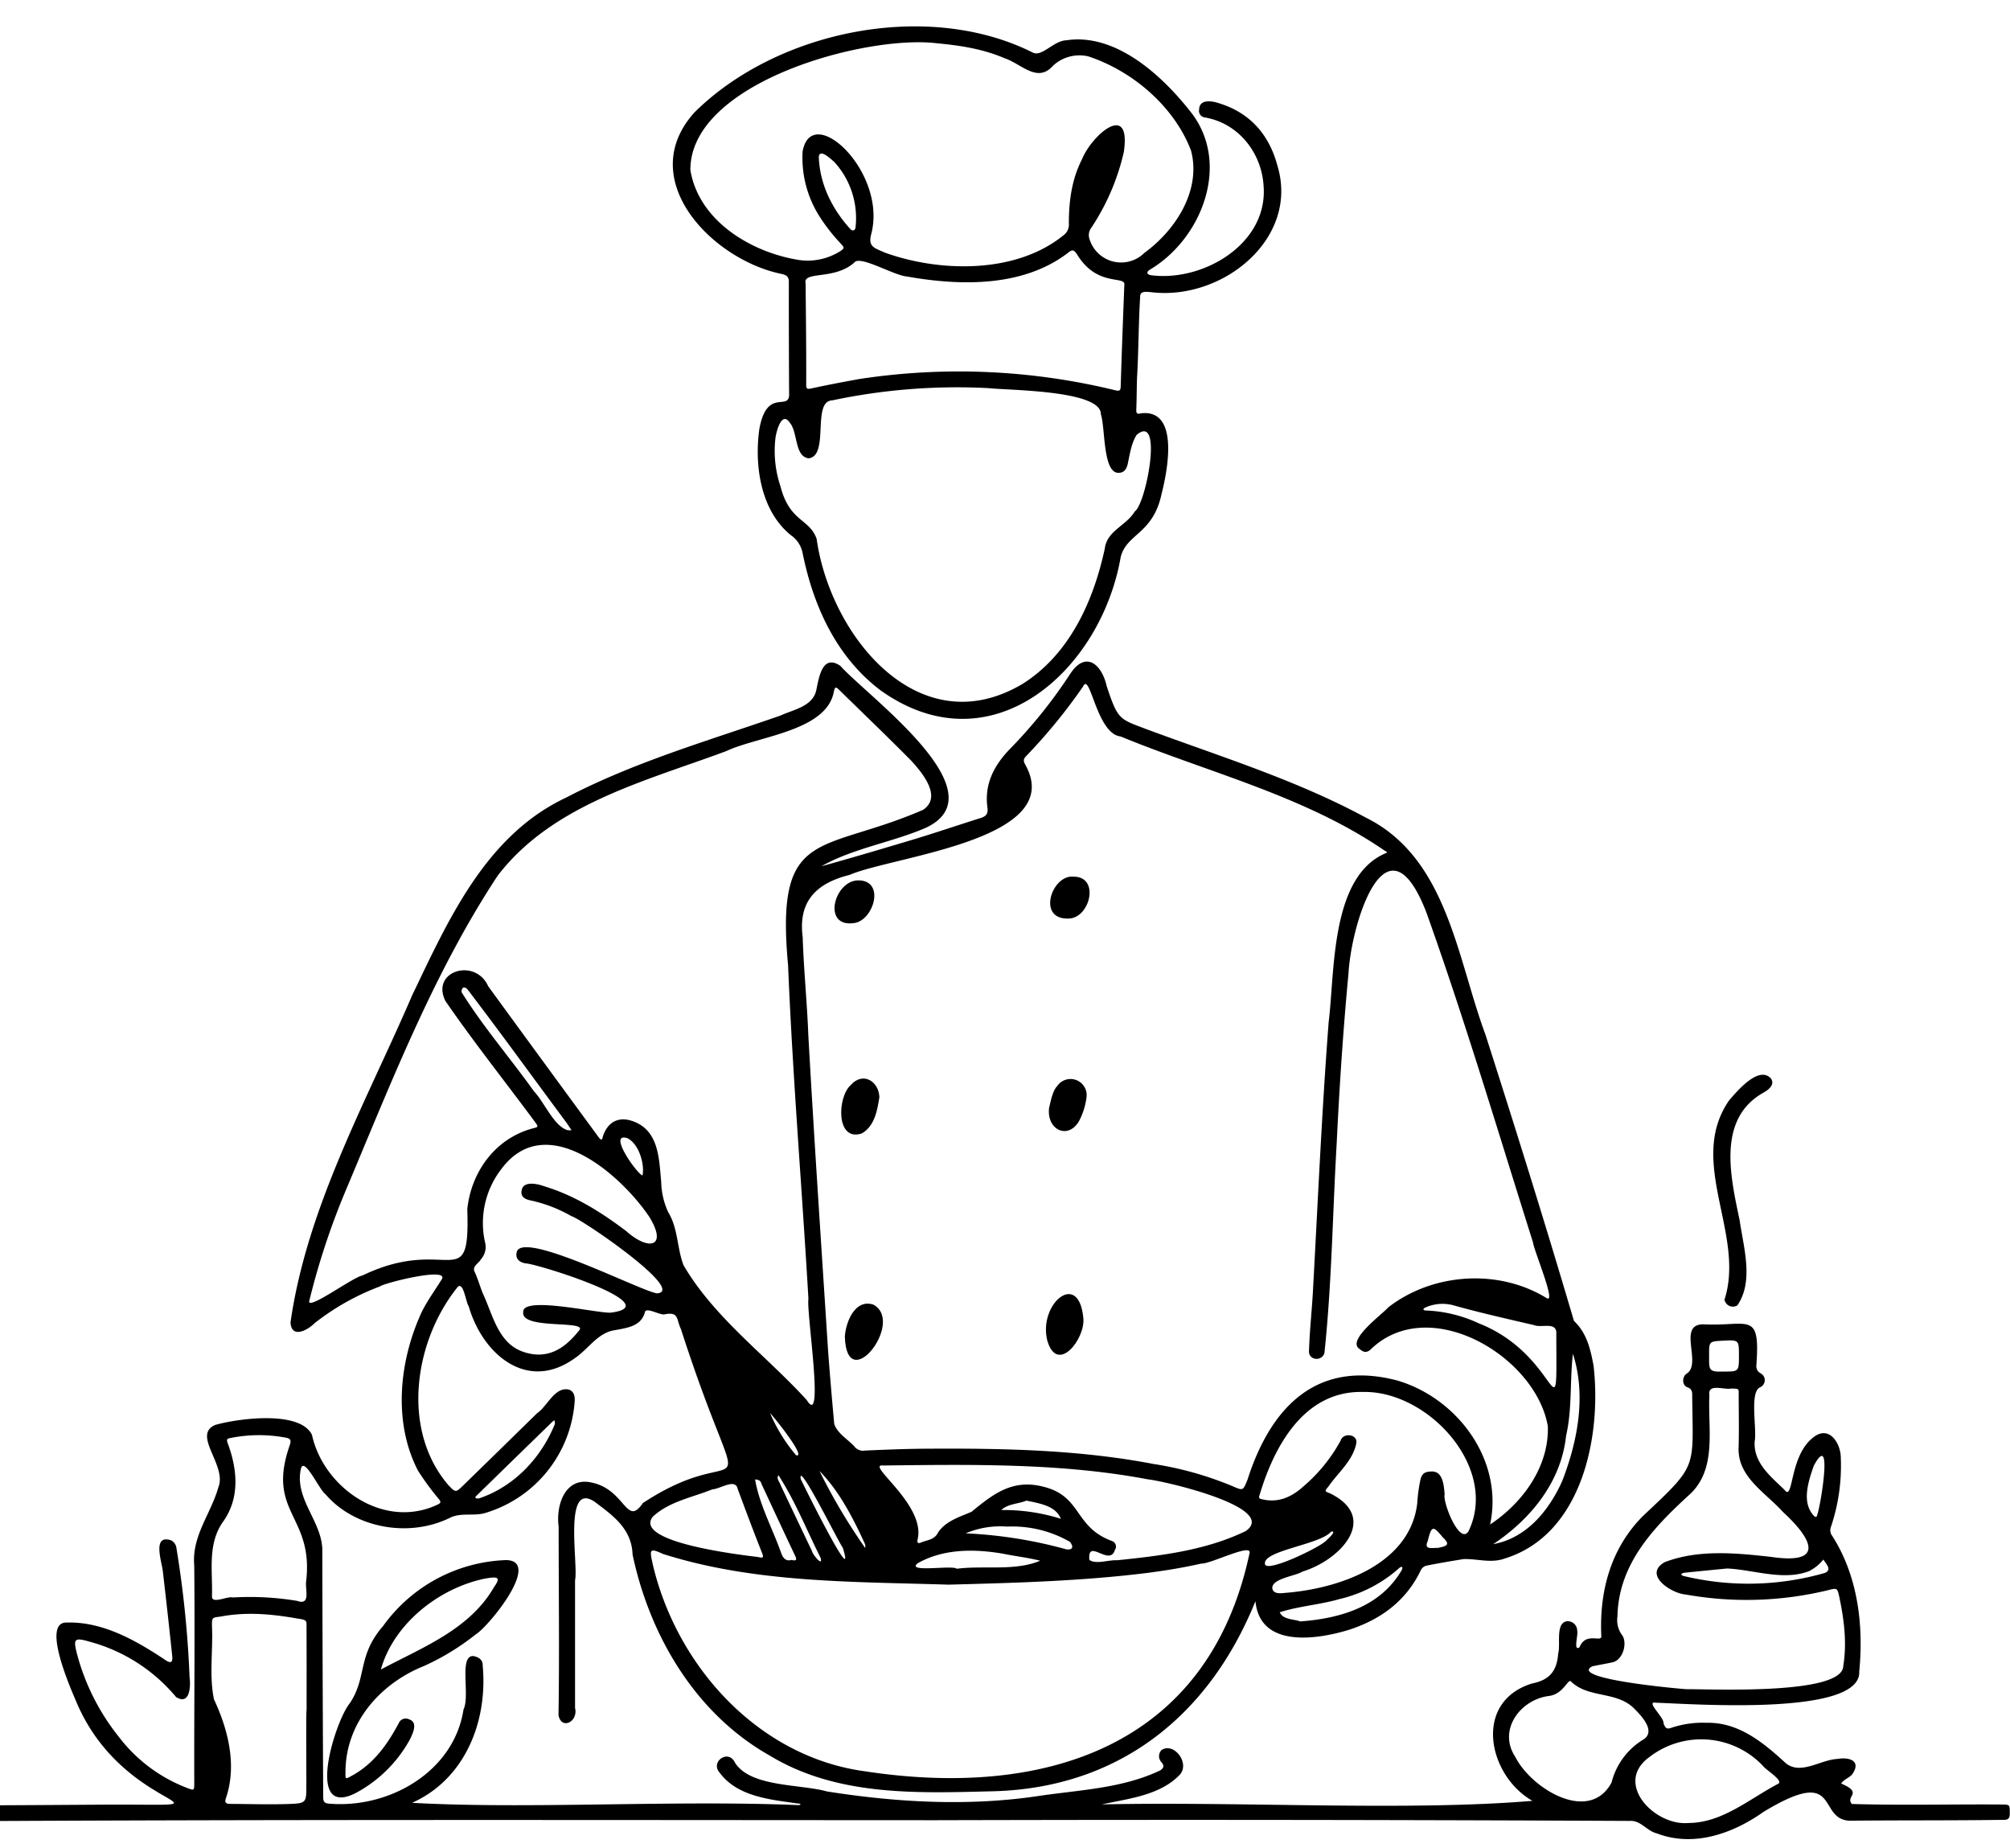
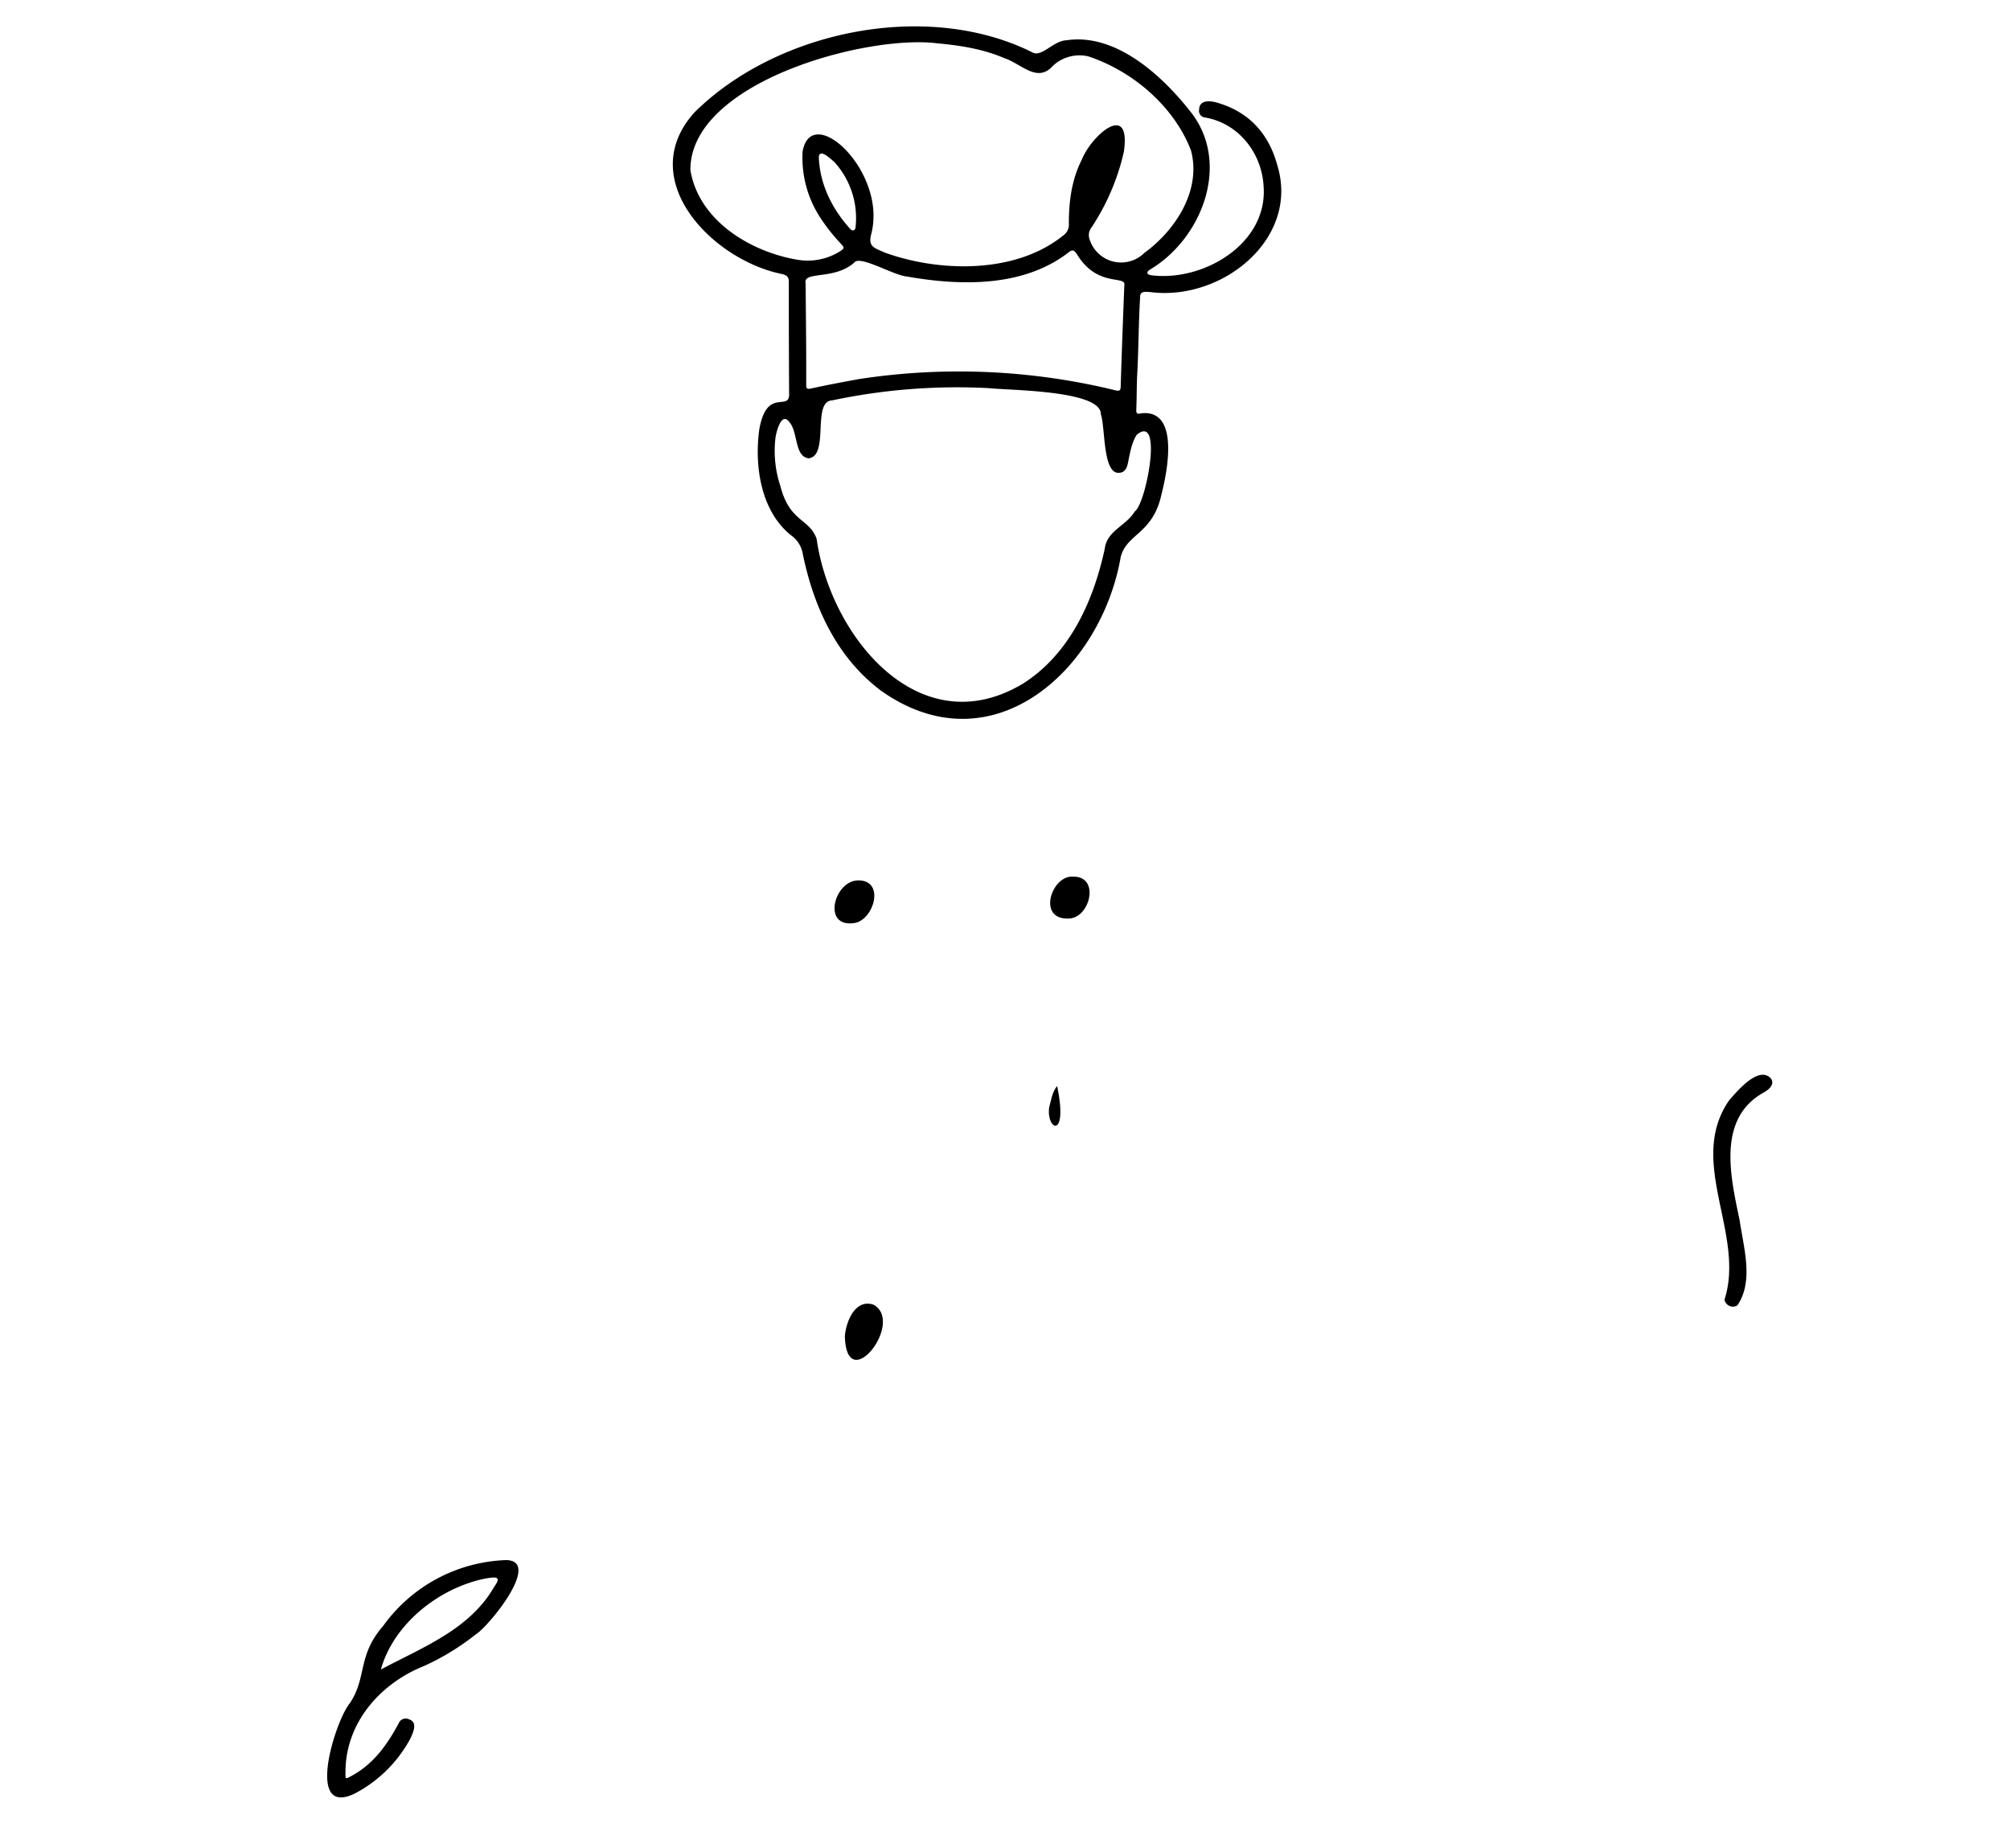
<svg xmlns="http://www.w3.org/2000/svg" height="455.1" preserveAspectRatio="xMidYMid meet" version="1.0" viewBox="-0.0 -6.5 495.2 455.1" width="495.2" zoomAndPan="magnify">
  <g id="change1_1">
-     <path d="M492.969,437.973c-12.233-.085-24.519.241-36.726-.129-1.711-1.926,2.945-2.675-2.639-5.027.629-1.038,1.973-1.384,2.7-2.252,2.357-3.332-.626-4.337-3.685-3.807-4.1.205-8.92,3.979-12.6,1.091-5.557-5.095-11.651-10.2-19.644-10a24.08,24.08,0,0,0-8.544,1.213c-1.194.439-1.536.129-1.981-1.059.207-1.45-4.555-5.554-1.91-5.1,8.962.286,50.7,3.39,50.116-7.692,1.143-11.553-.4-23.884-6.879-33.744a2.286,2.286,0,0,1-.142-1.723,47.132,47.132,0,0,0,2.484-17.056c.021-3.706-2.882-8.245-6.763-5.15-6.041,4.605-4.824,16.127-7.15,12.887-3.4-3.275-7.628-6.636-7.311-11.867.609-3.058-1.335-12.176,1.335-13.352a1.908,1.908,0,0,0,.084-3.465,1.956,1.956,0,0,1-1-1.949c.989-13.519-1.865-9.551-12.971-10.087-6.6-.122-.453,9.5-4.072,12.055-1.323.736-1.323,2.93.026,3.427,1.1.413,1.206,1.045,1.206,1.942.16,18.341,1.584,16.913-12.061,29.717-8.037,8.019-10.876,18.691-10.324,29.821-.183,1.314-3.881-1.162-5.369,2.562-1.617,1.22-.268-3.229-.575-4.059a2.36,2.36,0,0,0-2.517-2.343c-2.923.45-1.524,5.692-2.162,7.918-.318,4.074-1.839,6.521-6.485,7.428-14.641,4.581-10.786,22.693.136,28.9-30.757,2.587-71.921.112-106.105.879,6.49-1.415,14.09-2.179,18.986-7.074,3.034-2.8-1.121-8.361-4.247-6.331a2.18,2.18,0,0,0,0,3.059c.807.929.394,1.445-.309,1.949-9.483,4.544-20.328,4.834-30.6,6.408-17.067,2.47-34.5,1.479-51.5-1.2-6.607-1.857-18.977-1.013-22.728-7.156-1.6-3.3-6.036-.221-3.814,2.438,4.385,5.992,12.414,6.693,19.224,7.667,1.05.014.984.468.007.4-30.87-1.26-66.316,1.04-94.934-.553,13.088-5.859,18.68-20.121,17.391-33.829.11-1.441-1.165-2.167-2.4-2.33-3.485.05-.653,9.751-2.324,13.178-2.36,15.377-18.377,24.442-33.1,23.186-1.213-.09-1.458-.542-1.465-1.607q-.16-30.087-.219-60.182c.338-7.346-6.768-12.9-5.343-20.367.628-4.035,4.624,4.942,6.072,5.879,7,8.26,20.315,10.932,30.653,5.9,2.707-1.4,5.841-.386,8.673-1.194a30.964,30.964,0,0,0,22.1-27.258c.084-1.227.045-2.53-1.284-3.124-3.585-.932-5.361,4.042-7.957,5.782q-9.128,8.954-18.3,17.882c-1.756,1.7-1.8,1.659-3.563-.174C98.8,345.679,102.009,324,112.6,310.7c1.534-2.073,2.174,3.678,2.859,4.5,3.386,11.824,14.371,21.3,26.1,12.88,3.356-2.21,5.69-6.348,9.918-6.937,2.927-.558,6.441-.925,7.383-4.349.126-1.536,3.8.742,4.865.445,3.584-.682,2.835,1.094,4.053,3.685,16.307,50.51,17.3,25.181-9.409,42.81-4.055,6.009-4.281-3.345-12.578-5.052-6.6-1.516-8.874,5.61-8.155,10.867-.012,15.464.216,30.941-.04,46.4.678,3.742,4.905,1.664,4.078-1.768V382.746c.868-3.775-3.026-24.729,4.878-19.3,4.385,3.312,9.083,6.564,9.293,12.952,4.242,20.1,15.568,39.246,33.77,49.509,16.333,9.93,35.711,9.3,54.129,8.827,31.421-.48,54-18.27,65.558-46.838,1.11,11.733,15.44,9.434,23.329,6.958,7.686-2.569,13.836-7.086,17.424-14.617a2.149,2.149,0,0,1,1.291-1.078c3.052-.613,6.124-1.129,9.2-1.632,3.426-.126,6.74,1.095,10.157-.136,19.043-5.863,23.915-30.009,21.9-47.508-.756-4.021-1.64-8.022-4.834-11.023-6.915-23.468-14.307-47.142-21.813-70.553-7-18.852-9.416-43.436-29.361-53.368-17.144-9.283-35.774-15.029-53.975-21.767-6.892-2.62-7.183-2.265-9.984-10.725-1.148-5.182-5.142-8.975-9.092-2.78a121.026,121.026,0,0,1-14.817,18.4c-3.846,4.008-6.24,8.6-5.459,14.32.219,1.575-.316,2.175-1.671,2.6-5.5,1.736-10.971,3.594-16.488,5.266-7.566,2.26-15.132,4.518-22.742,6.621,7.817-4.44,17.34-5.865,25.632-9.435,18.688-8.613-13.9-32.091-20.978-39.94-4.423-2.982-5.254,2.853-5.918,6.016-.893,4.024-5.613,4.749-8.841,6.246-17.8,6.2-36.013,11.427-52.788,20.2-19.81,9.3-29.011,30.094-37.97,48.787C90.261,264.861,75.633,290.8,71.578,319.2c.185,4.055,4.118,2.042,5.919.226a60.086,60.086,0,0,1,16.127-9.067c.725-.765,17.916-5.139,15.049-1.49-1.569,2.523-3.343,4.949-4.679,7.6-5.636,12.016-7.264,27.261-1,39.3a67.254,67.254,0,0,0,5.118,6.97c.607.755.465.974-.258,1.342-13.3,6.34-28.174-4.168-30.994-17.153-2.985-6.133-18.346-4.017-23.858-2.44-5.739,2.494,2.979,9.965.8,15.34-1.863,6.627-6.59,11.953-5.948,19.3.176,17.809-.045,35.615.006,53.426,0,2.052-.006,2.019-1.839,1.316a38.385,38.385,0,0,1-16.753-12.571,55.487,55.487,0,0,1-10.247-20.218c-1.039-4-.755-4.317,3.188-3.175a41.838,41.838,0,0,1,21.159,13.585c3.4,2.163,3.645-2.586,3.337-4.854a259.829,259.829,0,0,0-3.278-32.079,2.571,2.571,0,0,0-1.213-1.632c-4.828-1.655-2.331,5.252-2.085,7.7q1.191,10.174,2.259,20.367c.289,2.08-.262,2.418-1.943,1.193-7.245-4.793-15.4-9.4-24.354-9.021-5.75.435,1.545,16.767,2.761,19.631,11.99,28.326,43.9,25,6.028,25.218q-12.438.089-24.89.149v3.872c76.836-.376,153.372-.22,230.477-.193q85.578-.224,171.153.174c2.619-.138,4.091,2.469,6.55,3.065,9.05,3.488,18.722.074,26.264-5.266,19.322-11.725,13.076,1.761,21.212,2.15,12.647-.131,25.3-.027,37.945-.213,1.071.032,1.568-.31,1.555-1.53C495.131,437.986,495.221,437.98,492.969,437.973ZM117.513,361.8q9.283-9.069,18.579-18.107c.56-.464.525-.524.633.5-3.342,8.311-9.933,15.4-18.612,18.353C117.335,362.69,116.676,362.529,117.513,361.8Zm44.379-49.728c-3.926-.473-33.812-15.971-34.622-10-.257,1.33.446,2.265,2.162,2.607,3.02.087,35.5,10.345,21.025,12.145-3.4.183-21.966-4.232-21.547-.091-.564,4.343,16,1.879,13.784,4.447-3.511,4.453-7.828,7.434-13.984,5.221-6.014-2.185-7.3-9.052-9.725-14.242-.736-1.762-1.233-3.634-2.033-5.363-.724-1.4.962-2.046,1.529-3.117a4.513,4.513,0,0,0,1.014-4.195,21.694,21.694,0,0,1,4-18c10.869-14.712,29.158.93,36.46,11.719,4.638,7.544-.176,8.447-5.646,3.555-6.241-4.73-12.816-8.84-20.386-11.118-1.732-.627-5-1.222-5.382.981-.316,1.3.3,2.168,2.155,2.555a34.938,34.938,0,0,1,10.074,3.872C143.185,293.675,169.219,311.475,161.892,312.071Zm-30.323-49.742c-5.853-8.205-12.52-15.892-17.851-24.438-.045-.884.415-1.643,1.388-.787,8.269,10.822,16.234,21.87,24.361,32.8.426.575.8,1.181,1.342,1.988h-.884C136.551,271.08,134.064,264.9,131.569,262.329Zm22.966,11.506c2.9,1.4,4.345,6.484,3.75,9.2C156.875,282.574,149.624,272.328,154.535,273.835Zm6.279,93.262c4.048-3.775,9.715-4.737,14.707-6.756,1.894-.079,5.625-2.773,6.2-.162,1.949,5.26,3.917,10.526,5.989,15.74.5,1.252.309,1.426-.891,1.1C183.01,376.554,155.9,373.463,160.814,367.1Zm46.825,7.641c3.539,11.206-9.719-15.5-10.363-16.933C196.461,352.836,206.465,373.128,207.639,374.738ZM201.9,355.83c4.792,4.858,8.236,11.489,11.113,17.791a1.5,1.5,0,0,1,.122,1.143A145.236,145.236,0,0,1,201.9,355.83Zm.284,21.405c.618,2.345-2-.826-2.162-1.742q-3.871-8.092-7.712-16.21c-.264-.857-1.073-1.5-.535-2.427C195.929,363.256,198.749,370.422,202.18,377.235Zm-6.066-25.3a40.823,40.823,0,0,1-6.39-10.351C190.438,342.208,198.942,352.765,196.114,351.939Zm-.22,24.774c.523,1.09.233,1.29-.9,1.026-1.284.381-2.014-.355-2.478-1.53-2.117-6.052-5.421-12.022-6.493-18.294.776.047,1.35.2,1.556,1.045C190.345,364.884,193.094,370.814,195.894,376.713Zm111.938-.588c-10.178,47.784-50.665,60.376-94.669,53.684-26.358-3.523-46.552-25.96-52.393-51.18-.687-3.281-.91-3.987,2.549-2.374,22.592,7.2,46.864,6.819,70.346,7.57,16.277-.429,32.628-.863,48.806-2.866,4.517-.581,9.041-1.317,13.481-2.323C298.192,378.782,308.733,373.384,307.832,376.125Zm-59.692-6.6a28.516,28.516,0,0,1,15.442,3.749c.889,1.127.855,2.042-.832,1.865a111.435,111.435,0,0,0-24.845-3.949A21.812,21.812,0,0,1,248.14,369.524Zm-1.439-4.085c1.532-1.544,4.49-1.551,6.175-2.317,3.393.731,7.178,1.276,8.493,4.485A47.159,47.159,0,0,0,246.7,365.439Zm.425,10.764c3.036.627,6.142.966,9.138,1.723-6.215,2.629-13.856,1.116-20.572,1.982-.829-.969-12.615,1.041-9.616-1.343C232.406,374.939,240.13,374.993,247.126,376.2Zm59.8-5.589c-9.82,4.774-20.929,6.089-31.679,7.2-1.976-.143-5.344,1.1-6.86-.1-.55-5.515,5,1.762,6.279-2.428a1.439,1.439,0,0,0-.645-2.181c-9.531-3.478-7.373-11.112-17.082-13.429-7.583-1.921-12.327,1.9-17.6,6.209-2.963,1.283-6.333,2.262-8.222,5.071-.891,1.859-2.627,1.815-4.3,2.523-.639.239-.871.065-.787-.638,2.277-8.573-12.9-18.774-8.532-18.366,21.444-.245,43.935-.656,65.359,3.421C286.812,358.293,315.072,364.809,306.929,370.614Zm4.756,8.273c-1.066-3.423,13.586-4.876,16.255-8.118,1.636-.3-.929,1.9-1.335,2.323C324.933,374.719,312.58,380.7,311.685,378.887Zm33.66,1.349c-5.155,8.852-14.76,11.894-25.045,12.649-.994-.526-4.324-.364-5-2.265,4.748-1.514,9.871-1.845,14.669-3.234a33.558,33.558,0,0,0,14.816-7.705C345.444,379.185,345.677,379.511,345.345,380.236Zm8.937-5.472c-1.517-.033-3.534.562-2.536-1.678.939-3.689,1.213-3.969,3.7-.929C357.381,373.971,356.533,374.314,354.282,374.764Zm7.525-4.111c-2.185,3.566-6.442-7.15-5.892-9.118-.206-2.245-.433-5.889-3.478-5.569-1.543.064-2.227.606-2.549,2.323a37.659,37.659,0,0,0-.723,5.485c-1.772,15.163-19.379,21.064-32.556,22.077-1.182.135-2.763.3-3.13-.981-.44-2.529,5.672-3.137,7.408-4.266,9.383-2.846,18.985-13.2,6.866-19.231-1.484-.6-1.452-.5-.439-1.768,2.381-3.426,6-6.334,6.828-10.583.44-2.255-3.239-2.785-3.878-.632a39.975,39.975,0,0,1-9.067,11.17c-2.9,2.639-6.234,4.227-10.338,3.214-.568-.142-.807-.252-.575-.923,3.64-12.222,11.056-25.864,25.562-25.49C351.807,336.032,369.305,355,361.807,370.653Zm24.025-23.49c1.531-6.636.9-13.523,1.684-20.2,3.462,10.739.9,22.2-2.638,31.35-3.258,7.242-8.775,14.059-16.992,15.533C377.124,367.683,384.629,358.536,385.832,347.163Zm-2.407-25.212c.05,27.109,1.147,5.487-19.037-2.465a33.824,33.824,0,0,0-12.977-3.188c-.848,0-1-.353-.207-.756a10.365,10.365,0,0,1,6.731-.561c6.608,1.859,13.319,3.356,20,4.917C379.728,320.658,383.559,318.953,383.425,321.951Zm-174.1-112.958c10.829-4.639,53.41-8.616,43.347-27-.5-.911-.684-1.382.116-2.227A137.9,137.9,0,0,0,266.835,162.6c1.745-3.826,3.306,11.646,9.241,12.3,21.816,8.96,45.416,14.628,65.042,28.117.2.136,1.058.413.193.671-13.541,5.847-12.415,29.068-13.972,41.584-1.69,22.1-2.663,44.253-3.878,66.379-.267,4.807-.808,9.6-.954,14.416-.319,2.452,3.076,2.935,3.788.729,1.81-17.009,2.014-34.362,3.014-51.49.674-14.06,1.6-28.093,2.923-42.107.715-12.441,9.356-40.235,19.166-15,9.6,26.84,17.707,54.19,26.3,81.356.18,1.925,5.947,15.483,3.273,13.642-11.841-7.255-28-6.15-38.914,2.3-1.584,1.8-10.422,8.207-7.08,10.286,1.04.917,1.853.994,2.943-.116,14.388-13.544,40.46,1.968,43.418,19.127.325,9.956-6.186,18.879-14.223,24.213,3.363-15.779-7.929-31-22.761-35.441-19.964-5.293-31.286,6.522-37.008,24.4-1.1,2.678-1.027,2.755-3.6,1.639a83.605,83.605,0,0,0-19.585-5.511c-18.131-3.471-36.547-3.857-54.956-3.762-5.382.006-10.764.225-16.139.464a2.7,2.7,0,0,1-2.356-.755c-1.632-1.954-4.4-3.348-5.182-5.833q-.813-8.77-1.484-17.541c-1.677-26.07-3.443-52.142-4.9-78.226-.3-7.94-1.152-16.391-1.381-24.051C196.6,215.552,201.024,211.072,209.323,208.993ZM89.287,307.676c-2.436.422-14.231,9.228-13.036,6.035a181.272,181.272,0,0,1,8.809-26.7c11.176-26.487,21.668-53.725,37.55-77.814,13.493-17.62,36.395-23.277,56.273-30.672,7.935-3.738,24.835-4.911,26.562-14.719.252-1.194.529-1.13,1.258-.42,5.976,5.853,12.023,11.642,17.9,17.592,2.707,2.985,7.556,8.842,2.807,12-25.215,10.921-36.439,4.017-33.253,38.288,1.13,27.414,3.415,54.76,5.014,82.149-.554,3.165,4.044,32.272-.412,24.935-10.067-11.046-22.733-20.181-30.352-33.195-1.634-4.205-1.322-9.083-3.775-13.061a18.661,18.661,0,0,1-1.729-7.422c-.518-5.352-.485-12.12-6.227-14.7-3.84-1.71-6.84-.478-8.163,3.465-.156,1.02-.466.918-1.046.148q-13.62-18.544-27.181-37.144c-3.18-7.127-14.26-3.795-10.538,3.64C116.821,250.333,124.6,260.1,132,270.118c.761,1.007.342,1.033-.574,1.272-9.706,2.542-15.4,11.131-16.3,19.966C115.838,313.1,110.482,297.469,89.287,307.676ZM54.9,368.4c4.271-5.9,3.609-13.013,1.161-19.521-.18-.633-.283-.987.575-1.149a35.718,35.718,0,0,1,13.868-.1c1.213.246,1.181.755.949,1.646-5.988,16.837,5.819,17.379,3.988,33.589-.352,1.978,1.261,6.174-2.226,4.956A71.016,71.016,0,0,0,57.4,386.98c-1.356-.407-5.275,1.769-5.175-.322C52.415,380.417,51.082,373.864,54.9,368.4Zm20.631,46.315c-.167-.13-.015,18.837-.065,18.837,0,3.814-.064,4.117-3.787,4.272-4.969.2-9.958.026-14.94,0-1.1-.007-1.484-.278-1.032-1.555,2.687-8.015.5-16.758-2.988-24.187-1.234-5.888-.188-12.215-.5-18.243.008-1.853.027-1.911,1.976-2.13,6.489-1.248,12.858-.657,19.3.5,2.362.3,2.007.652,2.02,2.465C75.554,401.351,75.535,408.037,75.535,414.716ZM449.6,380.933a68.25,68.25,0,0,1-34.68.787c-.858-.185-.938-.605-.032-.819,3.356-.355,6.718-.678,10.59-1.058,6.259.235,13.9,3.125,20.224.645a10.777,10.777,0,0,0,3.524-2.859C449.843,378.719,451.462,380.118,449.6,380.933Zm-2.768-26.342c4.878-9.13,1.683,9.837.915,11.906-.144.854-.49.781-1.019.194C443.812,363.371,445.592,358.217,446.835,354.591Zm-22.412-30.859c4-.207,4-.207,4,3.749-.007,3.865-.007,3.865-3.963,3.846-3.628.164-3.384-.558-3.388-3.982C421.048,323.912,421.054,323.912,424.423,323.732Zm-32.112,80.2c1.639-.342,3.3-.626,4.937-.974,2.7-.581,3.775-4.956,2.33-6.789a6.186,6.186,0,0,1-1.085-4.543c.258-12.648,8.578-21.59,17.4-29.665,7.283-6.309,4.83-16.249,5.252-24.794-.474-3.038,3.576-1.274,5.363-1.646,2.123.014,1.846.065,1.852,1.821.013,4.188.1,8.382-.013,12.564-.388,7.34,6.559,11.164,10.874,15.972,7.295,6.681,10.546,13.1-2.924,11.1-8.65-.961-17.857-1.87-26.155,1.3-5.433,3.077,1.582,7.707,5.176,7.977a85.085,85.085,0,0,0,35.112-1.084c2.136-.542,2.239-.568,2.71,1.645,1.2,5.673,1.924,11.384.968,17.205-.584,7.025-32.7,5.5-38.59,5.55C413.149,409.437,386.29,406.971,392.311,403.932Zm4.717,28.653c-5.545,10.26-19.844,1.377-23.7-6.337-4.35-6.546,1.14-14.039,8.164-14.991,3.842-.4,4.858-4.663,5.646-3.492,4.254,4.03,10.983,2.293,15.3,6.4,1.741,1.741,5.547,5.542,2.621,7.692A17.345,17.345,0,0,0,397.028,432.585Zm41.017.309c-7.011,3.687-13.746,9.594-21.992,9.629-8.336.819-18.525-9.691-9.809-16.147a20.919,20.919,0,0,1,28.11,2.1C434.946,429.389,439.61,432.162,438.045,432.894Z" />
-   </g>
+     </g>
  <g id="change1_2">
    <path d="M314.718,34.311c-2.091-7.822-6.944-13.255-14.92-15.54-1.647-.486-4.285-.717-4.363,1.653a1.652,1.652,0,0,0,1.5,2.026c8.234,1.439,13.881,8.721,14.371,16.817,1.162,14.3-14.959,23.754-27.826,22.012-1.057-.249-1.032-.817-.187-1.355,12.759-7.565,19.93-25.9,10.286-38.558-7.019-9.043-18.561-19.8-30.852-17.941-3.217.1-6.109,4.3-8.4,2.963-25.927-12.924-62.858-5.352-83.183,14.751C156.111,37.7,175.57,57.628,192.746,61.014c1.148.3,1.6.749,1.6,1.93q-.019,14.016.07,28.039c-.374,3.562-5.542-1.812-7.343,8.235-1.251,9.02.345,20.1,7.769,26.1a6.975,6.975,0,0,1,2.911,4.484c2.664,13.1,8.352,25.578,19.25,33.789,27.379,19.426,54.272-5.03,59.1-32.879,1.487-5.852,7.978-5.617,10.08-15.591,1.417-5.515,4.481-20.823-4.974-19.825-.872.194-1.311.246-1.265-.883.116-2.653.09-5.318.193-7.97.391-6.7.343-12.927.755-19.747-.09-1.575,1.391-1.317,2.485-1.258C301,67.744,320.177,52.369,314.718,34.311Zm-34.693,66.313c6.65-5.582,2.333,17.028-.459,18.856-2.048,3.478-6.829,4.739-7.369,9.08-2.769,12.941-8.645,26.018-20.179,33.338-25.6,15.293-47.467-11.753-50.825-35.668-1.771-5.044-6.646-4.109-8.918-12.964a27.357,27.357,0,0,1-1.253-11.648c.149-1.57,1.508-6.992,3.517-4.053,2.089,2.367,1.171,8.45,4.717,8.822,5.137-.653.706-14.073,5.763-14.268A148.748,148.748,0,0,1,243.6,89.105c4.9.559,27.774.485,27.614,6.44,1.1,3.117.454,14.356,4.271,14.417,1.42.052,2.007-.884,2.317-2.033C278.341,105.457,278.675,102.81,280.025,100.624Zm-69.25-51.109c-.065.717-.715,1.022-1.239.445-4.5-4.913-7.6-11.1-7.808-17.843.223-2.138,3.058.634,3.795,1.258A20.455,20.455,0,0,1,210.775,49.515Zm-.038,8.408c2-1.114,9.661,3.479,12.79,3.7,13.117,2.315,28.452,2.638,39.552-5.813,1.039-.833,1.413-.923,2.271.348,5.044,8.312,12.21,4.993,11.642,7.659-.316,8.277-.643,16.54-.884,24.82-.026,1.1-.316,1.265-1.446.968a162.467,162.467,0,0,0-63.054-2.731c-3.93.724-7.867,1.453-11.771,2.318-1.1.245-1.219-.077-1.213-.974.034-8.393-.072-16.5-.148-24.884C197.737,60.077,205.789,62.69,210.737,57.923ZM281.929,55.8a8.137,8.137,0,0,1-13.6-3.737,2.979,2.979,0,0,1,.535-2.465,56.01,56.01,0,0,0,8.015-18.7c1.847-12.58-7.877-4.173-10.318,1.846-2.549,5-3.24,10.4-3.227,15.894a3.221,3.221,0,0,1-1.349,2.833c-11.9,9.657-30.774,9.014-43.927,4.272-2.59-1.186-4.3-1.366-3.387-4.685,3.916-15.285-14.713-32.593-16.935-20.244a26.917,26.917,0,0,0,4.473,16.469,44.786,44.786,0,0,0,4.775,6.053c1.014,1.129,1.336,1.271-.367,2.265a14.93,14.93,0,0,1-9.751,1.942C185.1,55.694,172.14,47.929,170.087,35.37c-.072-21.624,43.3-33.4,60.835-31.2,5.712.529,11.306,1.4,16.6,3.685,4.123,1.365,8.036,6.186,11.867,1.871a9.585,9.585,0,0,1,8.725-2.342c10.916,3.6,21.148,12.313,25.311,23.179C296.025,40.373,289.621,50.2,281.929,55.8Z" />
  </g>
  <g id="change1_3">
    <path d="M124.728,377.771A38.942,38.942,0,0,0,94.392,394c-6.461,7.418-3.895,12.669-8.26,19.1-3.581,4.381-11.109,28.37,1.432,22.09a32.891,32.891,0,0,0,13.5-13.378c.68-1.44,1.946-4.086-.252-4.8a1.868,1.868,0,0,0-2.381.574c-2.85,5.4-6.28,10.349-11.8,13.326-1.5.846-1.561.878-1.516-.8-.056-12.147,8.467-21.915,19.386-26.271a60.377,60.377,0,0,0,12.719-7.776C120.475,394.06,133.541,377.97,124.728,377.771Zm-2.949,6.537c-6.016,10.576-17.766,14.977-27.949,20.418,3.173-11.29,14.329-20.085,25.728-22.412C121.837,381.958,123.8,381.574,121.779,384.308Z" />
  </g>
  <g id="change1_4">
    <path d="M424.858,313.633c5.21-16.161-9.326-33.944,1.133-49.087,1.989-2.286,7.261-8.617,10.275-5.443,1.144,1.51-.58,2.874-1.811,3.533-11.529,6.487-8.08,20.793-5.86,31.442.958,6.688,3.54,14.977-.56,20.952A2.109,2.109,0,0,1,424.858,313.633Z" />
  </g>
  <g id="change1_5">
-     <path d="M266.9,318.135c.554,5.1-6.378,14.016-8.873,5.6C255.726,314.709,265.759,306.176,266.9,318.135Z" />
-   </g>
+     </g>
  <g id="change1_6">
-     <path d="M216.652,263.748c-.516,3.277-1.177,7.113-4.315,8.928-6.412,2.164-6.1-8.9-2.754-11.9C212.59,257.355,216.532,259.856,216.652,263.748Z" />
-   </g>
+     </g>
  <g id="change1_7">
    <path d="M208.142,322.739c.224-3.585,2.491-9.4,7.045-7.886C223.057,319.137,208.605,337.65,208.142,322.739Z" />
  </g>
  <g id="change1_8">
-     <path d="M258.467,266.359c.327-1.182.765-4.08,1.991-5.339a3.973,3.973,0,0,1,7.233,2.71,17.132,17.132,0,0,1-1.834,5.872C263.213,274.291,257.787,271.879,258.467,266.359Z" />
+     <path d="M258.467,266.359c.327-1.182.765-4.08,1.991-5.339C263.213,274.291,257.787,271.879,258.467,266.359Z" />
  </g>
  <g id="change1_9">
    <path d="M211.7,210.351c6.32.217,3.6,9.589-1.057,10.477C202.288,222.277,205.513,210.054,211.7,210.351Z" />
  </g>
  <g id="change1_10">
    <path d="M264.471,209.433c6.674-.065,4.035,10.467-1.366,10.321C255.405,219.919,259.152,208.893,264.471,209.433Z" />
  </g>
</svg>